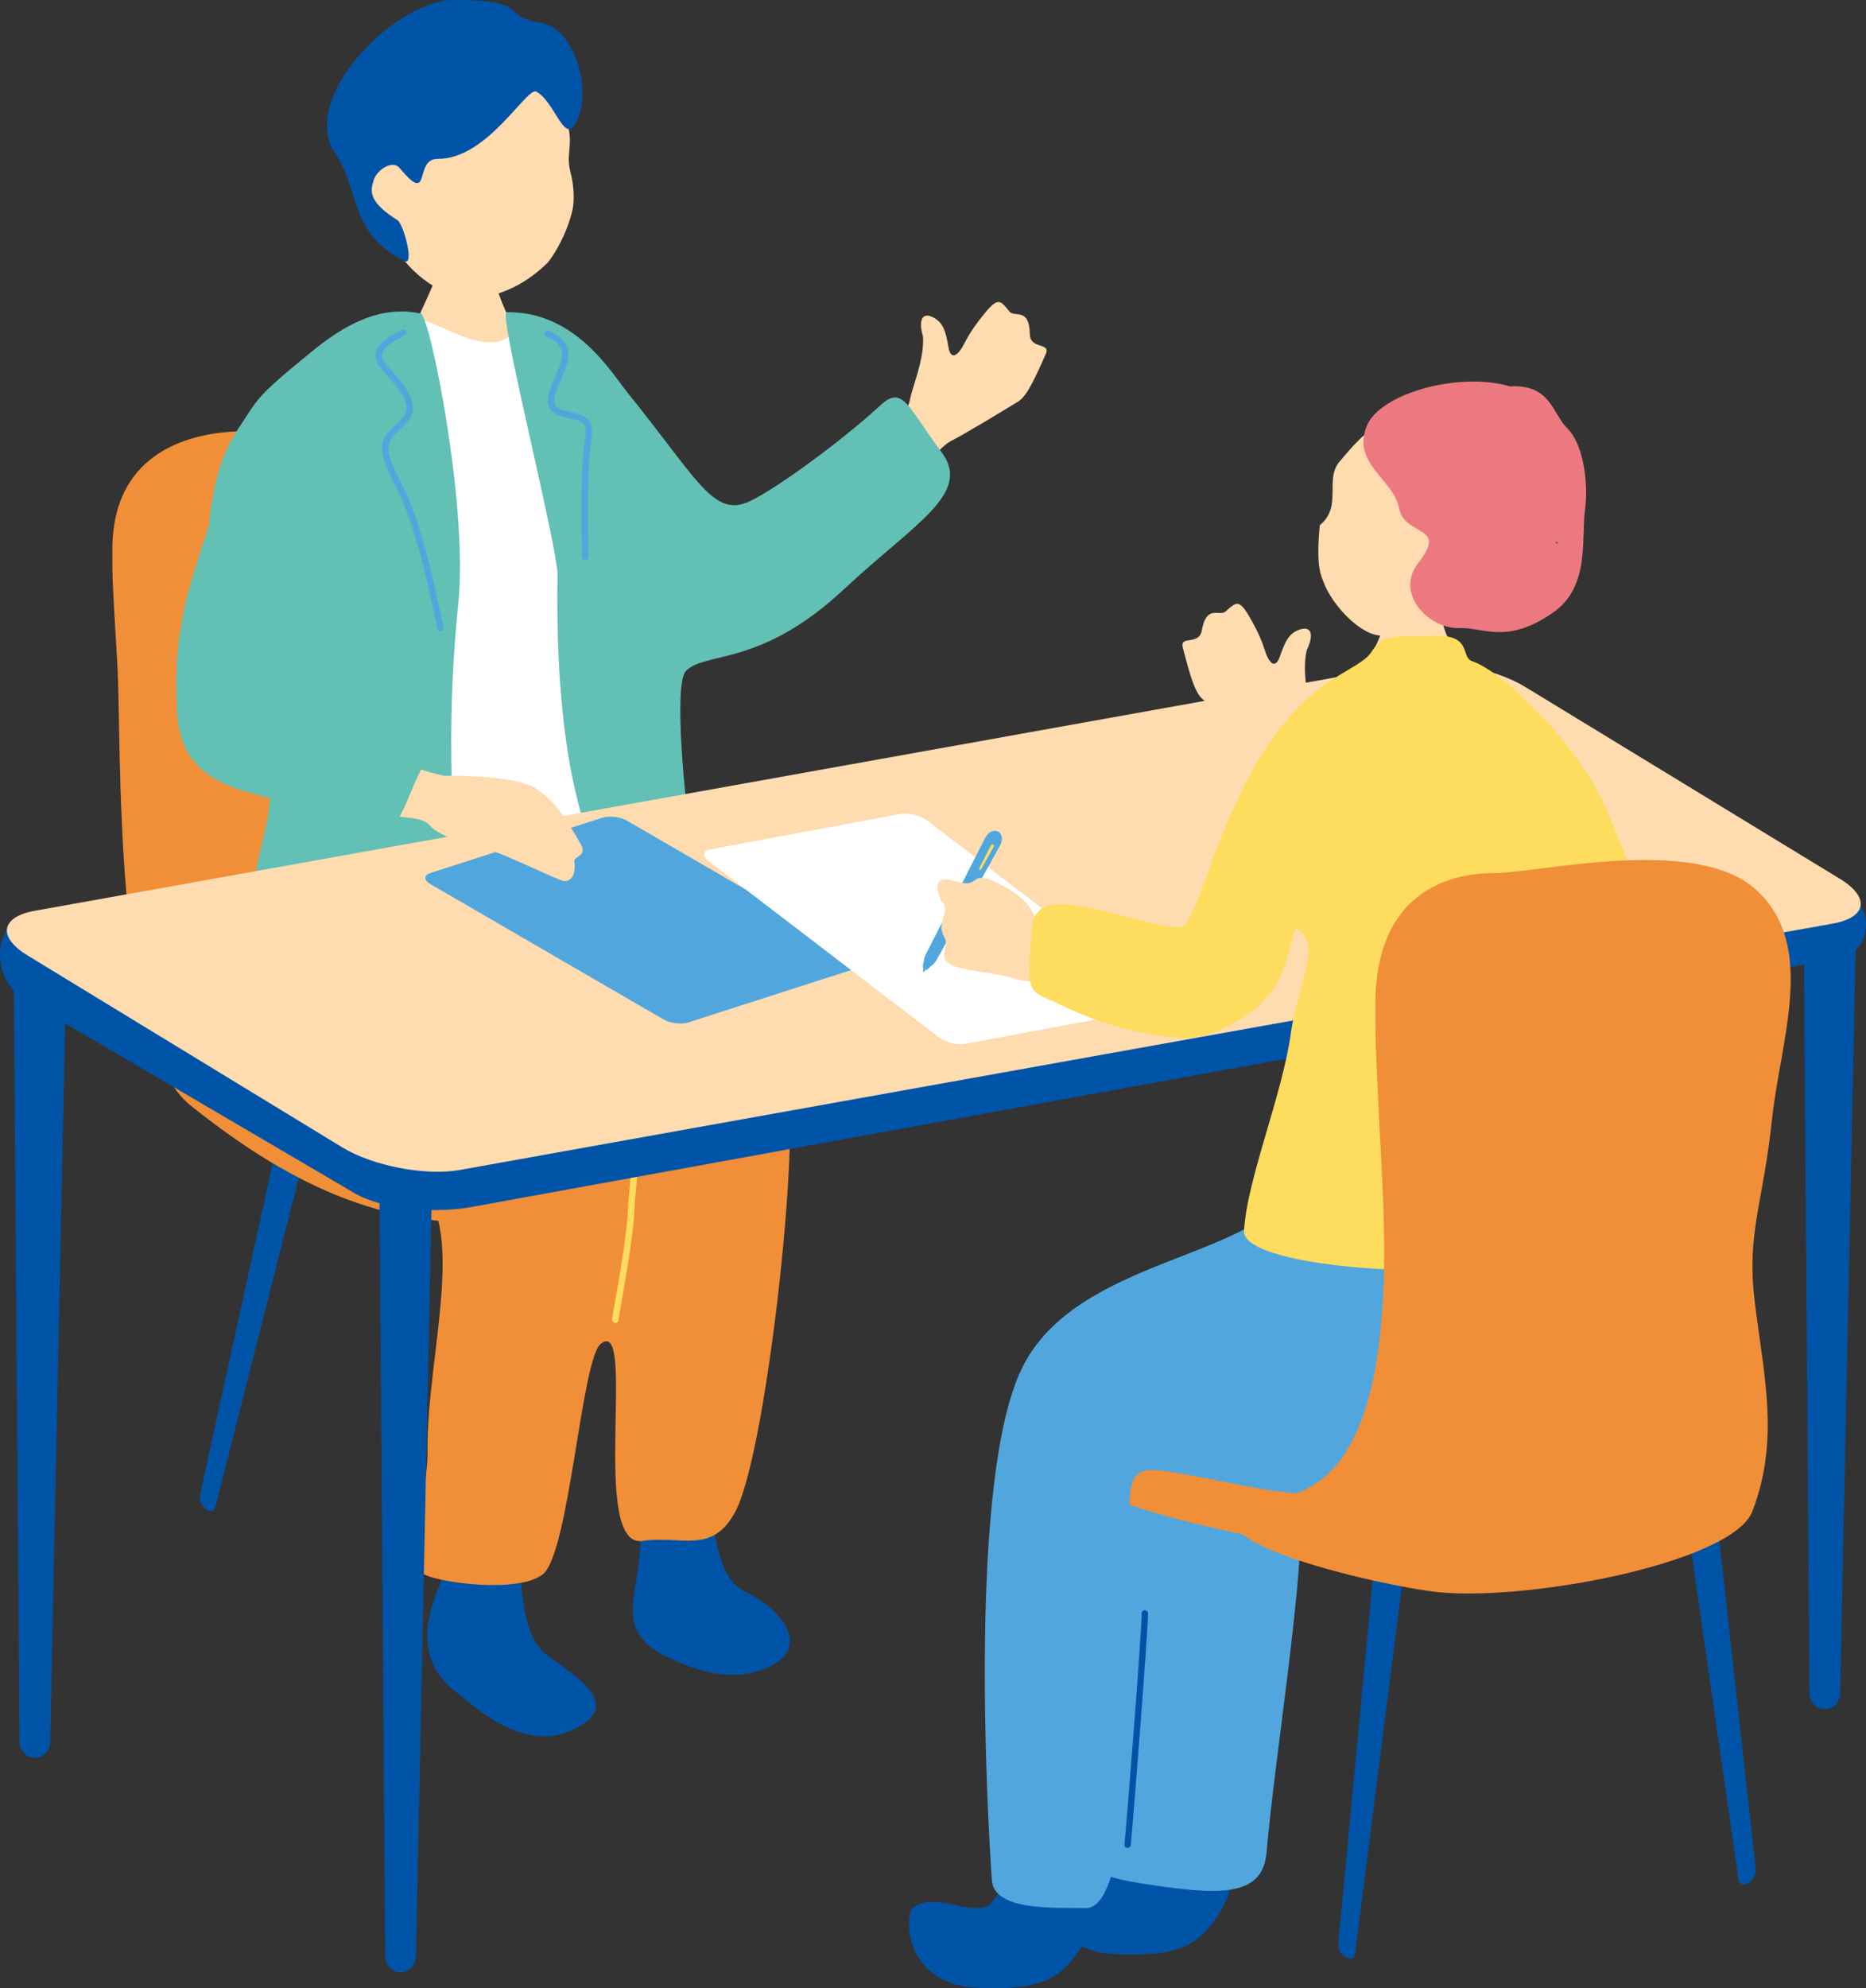
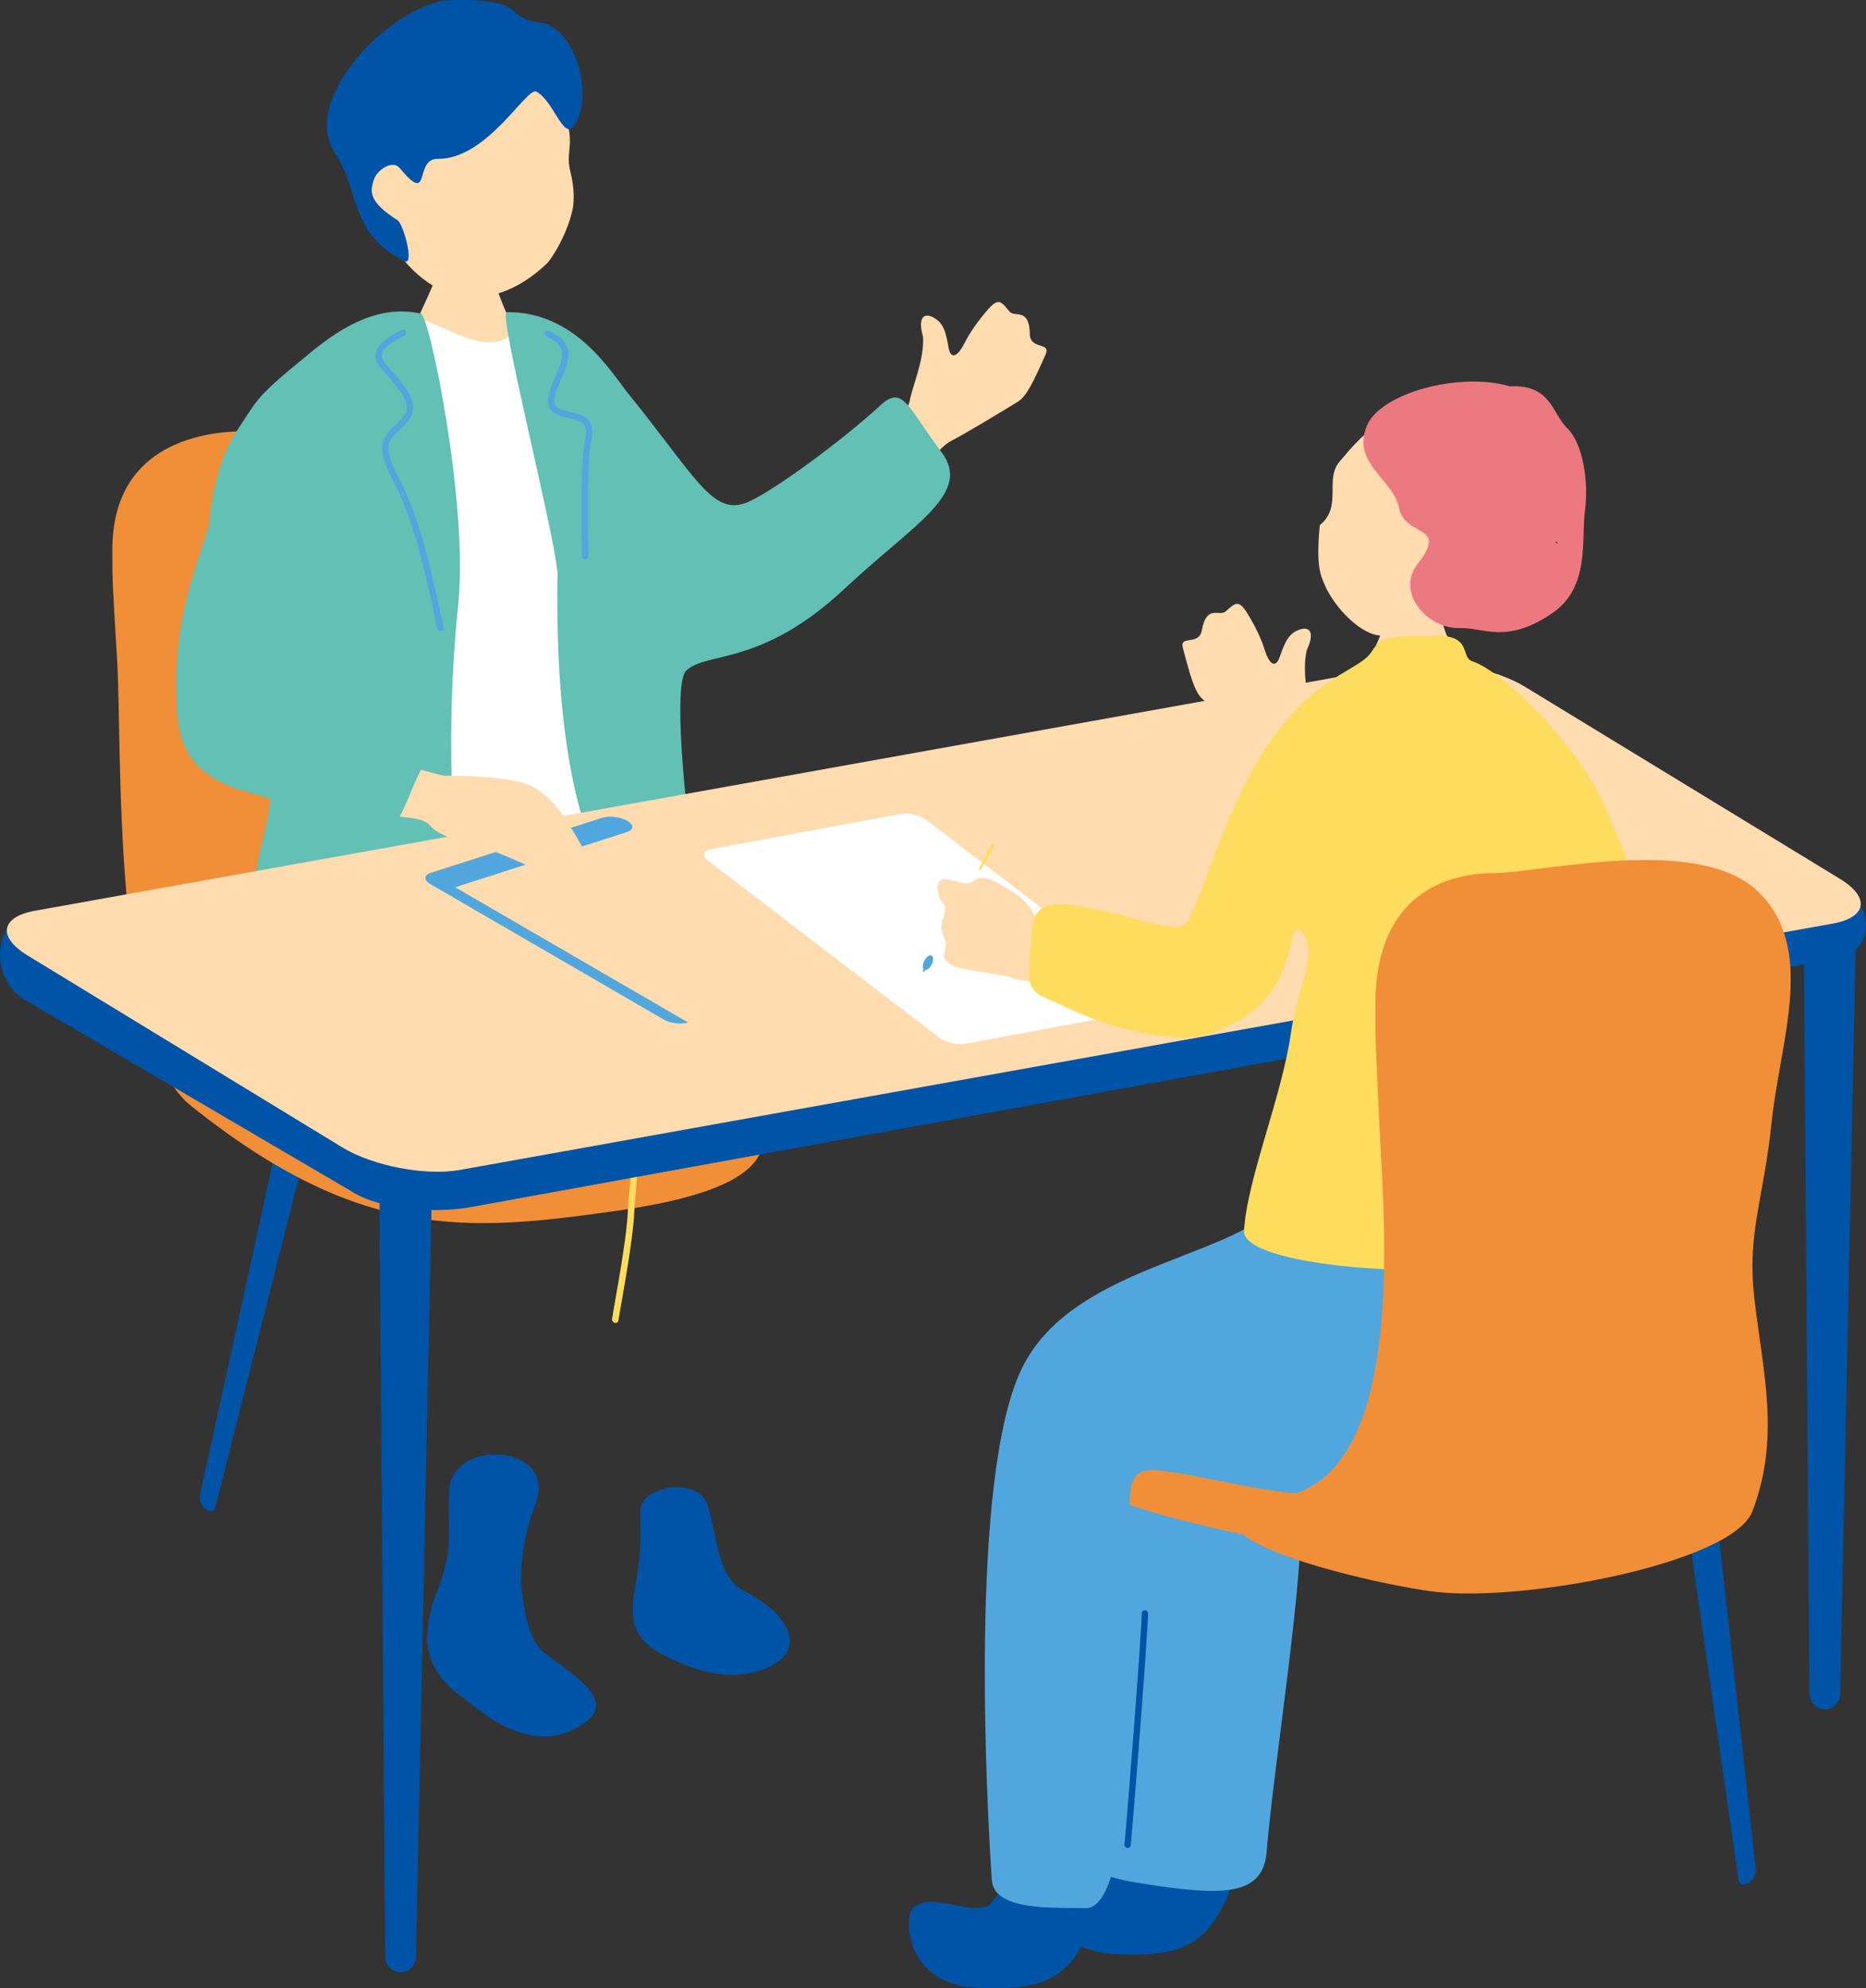
<svg xmlns="http://www.w3.org/2000/svg" id="a" viewBox="0 0 229.36 244.25">
  <rect x="0" y="0" width="229.36" height="244.25" fill="#333333" stroke="none" />
  <defs>
    <style>.b{fill:#0054a7;}.c{fill:#ed7980;}.d{fill:#fff;}.e{fill:#ffdbb0;}.f{fill:#fedc5e;}.g{fill:#f18e38;}.h{fill:#62c0b4;}.i{fill:#51a7dd;}</style>
  </defs>
  <g>
    <path class="e" d="M107.93,62.76c3.85-3.03,7.33-7.75,8.9-8.55,1.57-.79,5.66-3.26,8.27-4.85,1.06-.65,1.89-2.37,3.43-5.84,.68-1.53-1.92-.52-1.95-2.49-.06-3.32-1.87-1.98-2.5-2.76-1.1-1.35-1.38-1.76-2.89,.03-1.51,1.79-2.26,3.1-2.75,4.06-.48,.96-1.53,2.21-1.86,.28-.33-1.93-.63-2.97-1.84-3.63-1.21-.67-1.95,.06-1.29,2.34,.19,2.82-1.35,6.24-1.62,7.84s-2.29,2.41-5.01,4.49c-2.72,2.08-2.75,12.12,1.11,9.09Z" />
    <path class="b" d="M24.57,183.69c-.12,.55,.2,1.31,.72,1.7h0c.52,.39,1.04,.28,1.18-.26l11.46-45.19c.41-1.6,0-3.5-.91-4.19h0c-.92-.69-1.96,.11-2.32,1.75l-10.13,46.2Z" />
    <path class="g" d="M13.81,67.53c0-12.41,10.16-14.56,16.44-14.56s28.1-4.3,36.46,1.91c8.37,6.2,3.29,16.47,2.09,25.54-1.2,9.07-3.49,12.37-2.39,19.81,1.2,8.11,31.69,27.99,27.81,36.11-1.33,2.78,4.3,9.18-18.38,12.4-18.42,2.62-31.64,3.73-52.45-12.96-9.63-7.72-8.38-44.14-8.98-54.41s-.6-9.55-.6-13.84Z" />
    <g>
      <path class="b" d="M87.09,185.31c1.08,3.47,1.09,8.52,4.42,10.18,5.42,2.68,7.74,7.11,3,9.3-5.24,2.42-10.66-.38-12.52-1.25-4.87-2.26-4.5-5.38-3.8-9.21,.77-4.63,.49-6.63,.51-8.7,.04-3.26,7.66-4.38,8.38-.32Z" />
      <path class="b" d="M65.88,184.56c-.91,2.62-1.71,4.73-1.87,9.56,.4,4.25,1.01,7.59,3.19,9.17,4.5,3.26,9.27,6.33,3.16,9.23-6.11,2.9-12.14-3.01-14.07-4.46-5.04-3.77-4.15-8.68-2.42-12.91,2-5.13,1.09-7.7,1.35-12.09,.38-6.44,13.16-5.67,10.67,1.5Z" />
-       <path class="g" d="M77.94,111.85c5.28,8.84,13.55,11,18.48,19.66,2.46,4.32-2.02,46.31-5.96,54.04-2.84,5.56-6.75,3.02-11.48,3.75-6.58,1.02-.63-27.79-5.13-24.22-2.41,1.92-3.86,25.75-7.14,28.33-2.99,2.35-12.87,1.04-14.67-.06-2-1.22,.58-11.03,.51-14.84-.24-12.03,5.78-30.22-2.68-33.9-8.58-3.74-13.08-7.64-17.11-17.85-3.07-7.78-1-14.08,3.9-21.5,2.63-3.73,24.77-6.71,35.02-5.13,7.93,1.22,5.73,10.09,6.25,11.73Z" />
      <path class="f" d="M75.44,162.47s.07,.03,.12,.04c.22,.05,.42-.07,.45-.28,.07-.45,.2-1.16,.35-2.04,.55-3.15,1.48-8.41,1.6-11.28,.03-.77,.11-1.66,.2-2.62,.32-3.61,.72-8.1-.93-11.22-2.14-4.03-8.42-5.62-11.8-6.48-.22-.05-.42,.06-.46,.26-.04,.2,.11,.4,.32,.46,3.24,.82,9.27,2.35,11.23,6.04,1.55,2.91,1.16,7.29,.85,10.8-.09,.97-.17,1.87-.2,2.65-.12,2.82-1.04,8.06-1.59,11.19-.16,.88-.28,1.6-.35,2.05-.03,.16,.07,.33,.22,.41Z" />
    </g>
    <path class="e" d="M54.62,29.94c.3,0,4.19,.42,4.56,.39,.13,.67,1.8,4.86,2.1,5.7,1.49,4.22,4.66,9.61,5.02,10.03-4.42,3.82-16.67,5.22-19.47,1.57,.79-.39,6.59-12.6,6.97-14.21,.28-1.18,.81-3.05,.82-3.49Z" />
    <path class="d" d="M65.78,39.69c-3.67-1.52-1.14,2.97-6.6,2.29-2.55-.32-6.93-3.08-8.4-2.8-7,1.37-13.84,8.53-13.87,15.95-.39,.15,3.53,7.89,1.59,18.81,.14,.92,.72,29.56-.41,34.3-1.14,4.74,7.64,3.03,10.52,2.99,2.89-.04,23.92-2.87,27.06-3.11,3.14-.24,4.24-2.62,4.47-3.98,.94-5.64,.7-11.65-1.29-22.69-2.72-14.88-8.72-39.52-13.07-41.76Z" />
    <g>
      <path class="h" d="M84.35,82.39c2.45-2.4,9.16-.43,19.44-10.05,8.61-8.05,15.77-11.73,11.92-16.82-4.09-5.41-4.7-8.3-7.46-5.76-5.17,4.76-13.83,10.99-16.55,12.01-4.14,1.56-6.18-3.17-14.51-13.46-2.05-2.53-6.43-10.07-14.91-9.96-1.07,.01,5.71,26.42,6.25,32.01-.5,30.3,6.29,37.33,7.93,41.2,2.68,3.73,7.19,8.73,9.72,8.6,1.24-.06,.78-2.71-.98-14.61-1.02-6.9-2.47-21.59-.86-23.16Z" />
      <path class="h" d="M51.71,38.52c-4.77-1.02-9.13,1.1-13.77,4.98-6.76,5.51-6.13,5.43-8.74,9.29-4.38,6.48-3.94,17.83-3.06,20.76,2.26,7.48,5.17,17.32,6.32,20.14,1.96,4.79-.53,9.07-1.15,14.55-.64,5.64-1.62,11.66-1.08,15.6,.66,4.82,25.65,3.42,25.75-6.57,.58-12.32-1.71-22.76,.36-43.23,1.21-11.99-3.5-35.29-4.63-35.53Z" />
      <path class="i" d="M54.14,77.53s.06,0,.09-.01c.21-.05,.34-.26,.28-.47-.07-.29-.18-.82-.33-1.52-.74-3.53-2.47-11.8-5-16.49-2.27-4.2-1.47-4.94-.15-6.15,.34-.31,.72-.66,1.08-1.1,1.71-2.06-.3-4.34-1.93-6.18-.28-.32-.56-.63-.81-.93-.35-.42-.48-.81-.41-1.18,.19-.93,1.66-1.71,2.54-2.17l.23-.12c.19-.1,.26-.34,.16-.53-.1-.19-.34-.26-.53-.16l-.22,.12c-1.07,.56-2.68,1.41-2.94,2.71-.12,.61,.07,1.22,.57,1.83,.26,.31,.54,.63,.82,.95,1.87,2.12,3.11,3.74,1.91,5.17-.33,.4-.68,.71-1.01,1.02-1.59,1.46-2.44,2.58,0,7.09,2.48,4.59,4.19,12.78,4.93,16.28,.15,.72,.26,1.26,.34,1.55,.04,.18,.2,.29,.38,.29Z" />
      <path class="i" d="M71.93,68.74c.21,0,.39-.17,.39-.39,0-.33,0-.87-.02-1.54-.05-3.19-.14-9.84,.36-12.51,.56-2.97-.88-3.3-2.41-3.65-.38-.09-.78-.18-1.2-.32-.44-.15-.72-.35-.84-.62-.3-.66,.21-1.84,.8-3.21,.12-.28,.24-.56,.36-.86,1.17-2.82,.2-3.97-1.86-5-.19-.1-.43-.02-.52,.17-.1,.19-.02,.43,.17,.52,1.81,.9,2.45,1.7,1.49,4.01-.12,.29-.24,.57-.36,.85-.69,1.6-1.23,2.86-.79,3.83,.22,.48,.64,.82,1.3,1.04,.44,.15,.87,.25,1.27,.34,1.54,.35,2.24,.51,1.82,2.75-.52,2.75-.42,9.45-.38,12.67,0,.67,.02,1.2,.02,1.53,0,.21,.17,.39,.39,.39Z" />
    </g>
    <g>
      <path class="e" d="M48.94,31.06c3.05,4.2,7.07,5.92,10.17,5.48,3.1-.44,5.84-1.96,8.22-4.28,1.83-2.33,2.98-5.64,3.13-7.02,.14-1.26,.01-2.73-.34-4.09-.81-3.18,1.21-3.41-1.78-9.65-.91-1.89-2.07-6.09-10.49-5.41-7.41,.6-21.94,12.24-8.91,24.97Z" />
      <path class="b" d="M65.96,11.28c2.16,1.21,3.3,6.02,4.59,4.16,2.49-3.58,.27-12.11-4.23-12.68C61.69,2.16,65.29-.08,55.67,0c-7.02,.06-19.09,12.06-14.46,18.87,3.06,4.51,1.69,9.81,8.51,13.21,1.27,.63-.13-4.61-.88-5.04-3.66-2.32-3.31-3.61-2.9-4.92,.4-1.31,2.34-2.48,3.15-1.51,4.02,4.82,1.73-1.12,4.69-1.09,6.21,.07,11.08-9.11,12.19-8.24Z" />
    </g>
  </g>
  <g>
    <path class="b" d="M51.13,240.3c-.02,1.12-.88,2.01-1.9,2h0c-1.03,0-1.87-.91-1.88-2.03l-.71-94.02c-.02-3.33,1.44-6.1,3.26-6.09h0c1.83,.01,3.25,2.8,3.18,6.13l-1.96,94Z" />
-     <path class="b" d="M6.18,213.94c-.02,1.12-.88,2.01-1.9,2h0c-1.03,0-1.87-.91-1.88-2.03l-.71-94.02c-.02-3.33,1.44-6.1,3.26-6.09h0c1.83,.01,3.25,2.8,3.18,6.13l-1.96,94Z" />
    <path class="b" d="M226.19,207.98c-.02,1.12-.88,2.01-1.9,2h0c-1.03,0-1.87-.91-1.88-2.03l-.71-94.02c-.02-3.33,1.44-6.1,3.26-6.09h0c1.83,.01,3.25,2.8,3.18,6.13l-1.96,94Z" />
    <g>
      <path class="b" d="M228.03,110.66c1.94,1.24,2.17,6.28-2.12,7.06l-167.92,30.55c-4.29,.79-11.05,.48-14.83-1.94L3.09,122.84c-4.39-2.47-4.29-10.29,1.57-10.88l167.85-29.09c4.29-.79,10.89,.55,14.67,2.98l40.86,24.8Z" />
      <path class="e" d="M226.15,107.96c3.73,2.27,3.34,4.74-.86,5.5l-168.78,30.27c-4.2,.75-10.68-.49-14.41-2.76L3.41,117.39c-3.73-2.27-3.34-4.74,.86-5.5l168.78-30.27c4.2-.75,10.68,.49,14.41,2.76l38.69,23.58Z" />
    </g>
  </g>
-   <path class="i" d="M84.58,125.61c-.85,.27-2.22,.1-3.05-.39l-28.63-16.61c-.83-.48-.82-1.1,.02-1.37l21.13-6.79c.85-.27,2.22-.1,3.05,.39l28.63,16.61c.83,.48,.82,1.1-.02,1.37l-21.13,6.79Z" />
+   <path class="i" d="M84.58,125.61c-.85,.27-2.22,.1-3.05-.39l-28.63-16.61c-.83-.48-.82-1.1,.02-1.37l21.13-6.79c.85-.27,2.22-.1,3.05,.39c.83,.48,.82,1.1-.02,1.37l-21.13,6.79Z" />
  <g>
    <path class="e" d="M54.82,95.3c1.61-.03,8.67,.02,11.02,1.55,2.34,1.53,3.6,3.42,5.59,6.95,.75,1.34-.93,1.43-.84,2.02,.27,1.68-.51,2.76-1.6,2.33-1.99-.78-7.57-3.46-8.54-3.61-1.71-.26-6.61-1.85-7.51-3.03-.8-1.03-2.43-.99-4.91-1.32-6.14-1.68-2.66-6.79,2.72-5.95,2.2,.7,3.69,1.07,4.08,1.07Z" />
    <path class="h" d="M21.75,87.07c-.34-6.67,.37-11.82,2.81-19.06,3.31-9.81,4.38-16.89,8.54-19.81,7.47-5.23,11.17,18.28,8.22,22.28-1.49,2.02-6.86,11.75-2.39,14.33,5.66,3.27,14.53,6.78,13.3,9.02-1.36,1.77-2.36,5.95-4,7.79-1.58,1.76-10.63-2.44-17.4-4.2-7.67-1.99-8.87-6.16-9.09-10.34Z" />
  </g>
  <path class="d" d="M118.58,128.24c-.94,.17-2.38-.2-3.2-.83l-28.26-21.61c-.82-.63-.73-1.29,.21-1.46l23.45-4.36c.94-.17,2.38,.2,3.2,.83l28.26,21.61c.82,.63,.73,1.29-.21,1.46l-23.45,4.36Z" />
  <g>
-     <path class="b" d="M164.49,238.85c-.05,.56,.36,1.27,.92,1.6h0c.56,.32,1.07,.15,1.14-.4l5.9-46.24c.21-1.64-.42-3.47-1.42-4.05h0c-.99-.58-1.93,.34-2.09,2.01l-4.45,47.09Z" />
    <path class="b" d="M215.82,229.64c.06,.59-.35,1.34-.93,1.68h0c-.58,.35-1.11,.17-1.2-.4l-6.94-48.2c-.25-1.71,.38-3.64,1.41-4.26h0c1.03-.62,2.02,.33,2.21,2.07l5.44,49.1Z" />
    <g>
      <path class="b" d="M138.46,229.3c-2.14,1.58-6.77-1.11-9.26,.91-1.23,1-1.12,9.51,7.97,9.86,7.67,.3,10.3-1,12.86-5.33,1.74-2.95,1.83-5.44,.69-7.66-3.23-4.66-8.7-2.69-12.26,2.21Z" />
      <path class="i" d="M140.87,175.59c-3.45,2.95-5.21,31.07-6.08,41.99-.87,10.91-3.63,12.38,5.73,13.83,9.36,1.45,14.69,1.7,15.16-3.85,.93-11.19,4.68-33.76,4.23-43.01-.45-9.25-11.83-15.11-19.03-8.95Z" />
    </g>
    <path class="g" d="M170.29,191.63c-11.78-1.8-41.24-6.82-39.73-12.78,1.51-5.96,21.59-16.55,38.67-14.29,12.96,1.72,37.35,4.43,42.62,11.72,5.27,7.29-17.98,18.94-41.56,15.34Z" />
    <path class="e" d="M170.83,73.08c.37,0,5.27,.35,5.74,.31,.19,.79,.79,3.68,1.26,4.65,.47,.96,3.85,6.49,4.32,6.97-5.41,4.65-12.98,4.03-16.62-.18,.98-.48,3.97-5.7,4.39-7.6,.31-1.4,.91-3.62,.91-4.14Z" />
    <g>
      <path class="e" d="M182.45,70.18c3.15-6.44,4.31-15.24-3.69-18.56-8-3.33-12.42,3.22-14.05,5.02-1.99,2.2,.37,5.56-2.49,7.88-.49,5.2,.13,6.16,.62,7.36,.71,1.72,2.91,4.7,5.49,5.86,2.06,.92,5.43,.14,7.39-.76,1.85-.85,3.15-1.86,4.26-2.92,.53-.02,1.11,.1,2.09-.58,.45-.31,1.39-1.54,1.46-2.23,.09-.87-.79-1.17-1.08-1.05Z" />
      <path class="c" d="M174.29,69.21c-2.82,3.59,1.18,8.09,5.16,7.95,2.89-.1,5.76,2.04,11.41-1.88,4.6-3.18,3.48-8.96,3.96-12.6,.48-3.64-.3-8.25-2.17-10.06s-2.01-5.44-7.04-5.15c-6.24-1.86-15.98,.86-17.6,4.83-1.91,4.67,3.26,6.54,3.96,10.13,.7,3.59,6.13,1.94,2.32,6.79Zm16.96-2.68c.1,.08,.21,.16,.32,.24l-.36-.09,.04-.16Z" />
    </g>
    <g>
      <path class="b" d="M121.71,233.96c-2.14,1.58-6.95-1.64-9.44,.38-1.23,1-1.12,9.51,7.97,9.86,7.67,.3,10.3-1,12.86-5.33,1.74-2.95,1.83-5.44,.69-7.66-3.23-4.66-8.52-2.16-12.08,2.74Z" />
      <g>
        <path class="i" d="M197.86,143.28c1.18,1.45,7.5,17.91,1.92,27.91-7.09,12.7-23.97,11.7-34.96,12.36-8.08,.49-15.22-2.07-22.38-2.91-5.25-.62-3.05,4.24-3.58,14.57-.12,2.25,1.22,39.39-5.43,39.2-3.53-.1-11.26,.45-11.52-3.44-.6-8.9-2.86-49.51,3.71-62.9,6.62-13.51,28.6-13.41,32.84-21.94,2.78-5.6,39.4-2.83,39.4-2.83Z" />
        <path class="b" d="M138.6,227.02s-.03,0-.04,0c-.21-.02-.37-.21-.35-.42,.39-3.95,2.12-26.17,2.12-28.39,0-.21,.17-.39,.39-.39s.39,.17,.39,.39c0,2.38-1.8,25.14-2.12,28.46-.02,.2-.19,.35-.39,.35Z" />
      </g>
    </g>
    <path class="e" d="M162.61,101.91c-3.31-3.61-5.97-8.84-7.4-9.88-1.42-1.04-5.06-4.14-7.38-6.13-.94-.81-1.48-2.65-2.44-6.32-.42-1.62,1.98-.2,2.33-2.14,.59-3.26,2.16-1.65,2.92-2.32,1.3-1.16,1.64-1.51,2.84,.49,1.2,2.01,1.73,3.43,2.05,4.45,.32,1.02,1.15,2.43,1.79,.58,.64-1.85,1.11-2.83,2.4-3.29,1.3-.46,1.92,.37,.9,2.52-.65,2.75,.32,6.38,.33,8,0,1.62,1.87,2.75,4.22,5.24,2.35,2.49,.75,12.4-2.57,8.79Z" />
    <path class="f" d="M145.53,114.02c1.77-3.13,2.86-6.67,3.84-9.27,1.65-4.36,3.67-8.96,6.09-12.67,6-9.18,11.53-9.56,13.11-11.99,1.25-1.93,2.04-1.95,6.77-1.95,5.95-.49,4,2.56,5.64,3.1,3.87,1.28,13.15,10.48,16.33,17.9,7.35,17.15,7.95,24.19,4.59,25.6-2.71,1.14-4.59-.23-4.06,4.94,.53,5.17,3.49,19.46,2.21,21.01-6.56,7.9-47.46,6.18-47.14,.53,.35-6.36,4.7-16.64,5.76-24.32,.75-5.47,3.8-10.81,.93-12.71-1.47-.97-.24,10.9-10.13,10.55-3.74-.13-6.58-8.78-3.93-10.73Z" />
    <path class="g" d="M169.05,123.42c0-13.77,9.01-16.16,14.57-16.16s24.9-4.77,32.31,2.12c7.42,6.89,2.91,18.27,1.85,28.34-1.06,10.06-3.09,13.73-2.12,21.98,1.06,9,3.18,16.95-.26,25.96-2.46,6.43-28.87,11.39-39.73,9.8s-35.41-8.12-17.74-11.65c15.01-3,12.18-33.64,11.65-45.02-.53-11.39-.53-10.59-.53-15.36Z" />
    <g>
      <g>
        <rect class="i" x="113.54" y="118.77" width=".22" height=".61" transform="translate(161.12 276.68) rotate(-153.1)" />
        <path class="i" d="M113.61,118.03c-.24,.48-.24,.97,.01,1.1,.25,.13,.65-.16,.89-.64,.24-.48,.24-.97-.01-1.1s-.65,.16-.89,.64Z" />
-         <path class="i" d="M113.8,117.21c-.34,.66-.33,1.36,.03,1.54,.35,.19,.94-.19,1.3-.84l7.81-14.08c.36-.65,.24-1.4-.27-1.67-.51-.27-1.2,.05-1.54,.71l-7.32,14.34Z" />
        <path class="f" d="M120.41,106.57c-.06,.12-.06,.25,0,.29,.07,.04,.18-.04,.24-.16l1.47-2.64c.07-.12,.04-.26-.05-.31-.1-.05-.23,0-.29,.13l-1.37,2.69Z" />
      </g>
      <path class="e" d="M124.59,120.18c1.19,.48,3.8,.44,5.24,.55,1.16-1.27,2.62-4.81,2.05-5.35-.75-.72-4.44-1.85-4.59-2.39-.64-2.3-2.75-3.48-4.53-4.44-2.81-1.5-2.72-.19-3.7-.05-1.09,.15-2.62-.86-3.42-.35-.67,.42-.37,1.53-.02,2.38,.16,.38,.79,.54,.41,1.88-.12,.43-.61,1.49-.02,2.61,.41,.77,.26,1.02,.13,1.69-.2,1.05-.1,1.19,.71,1.76,.81,.57,3.45,.84,5.69,1.24,.79,.14,1.46,.28,2.06,.48Z" />
      <path class="f" d="M126.6,117.2c.42-2.91-.56-6.37,4.2-6.1,4.76,.27,13,3.4,14.37,2.7,4.41-2.25,5.86-6.53,7.31-5.72,2.46,1.38,4.67,5.51,4.74,7.04,.05,1.03,.09,5.65-2.3,8.21-1.42,1.53-5.9,4.41-9.83,4.15-8.31-.54-13.62-3.62-16.21-4.71-2.6-1.09-2.45-1.85-2.29-5.58Z" />
    </g>
  </g>
</svg>